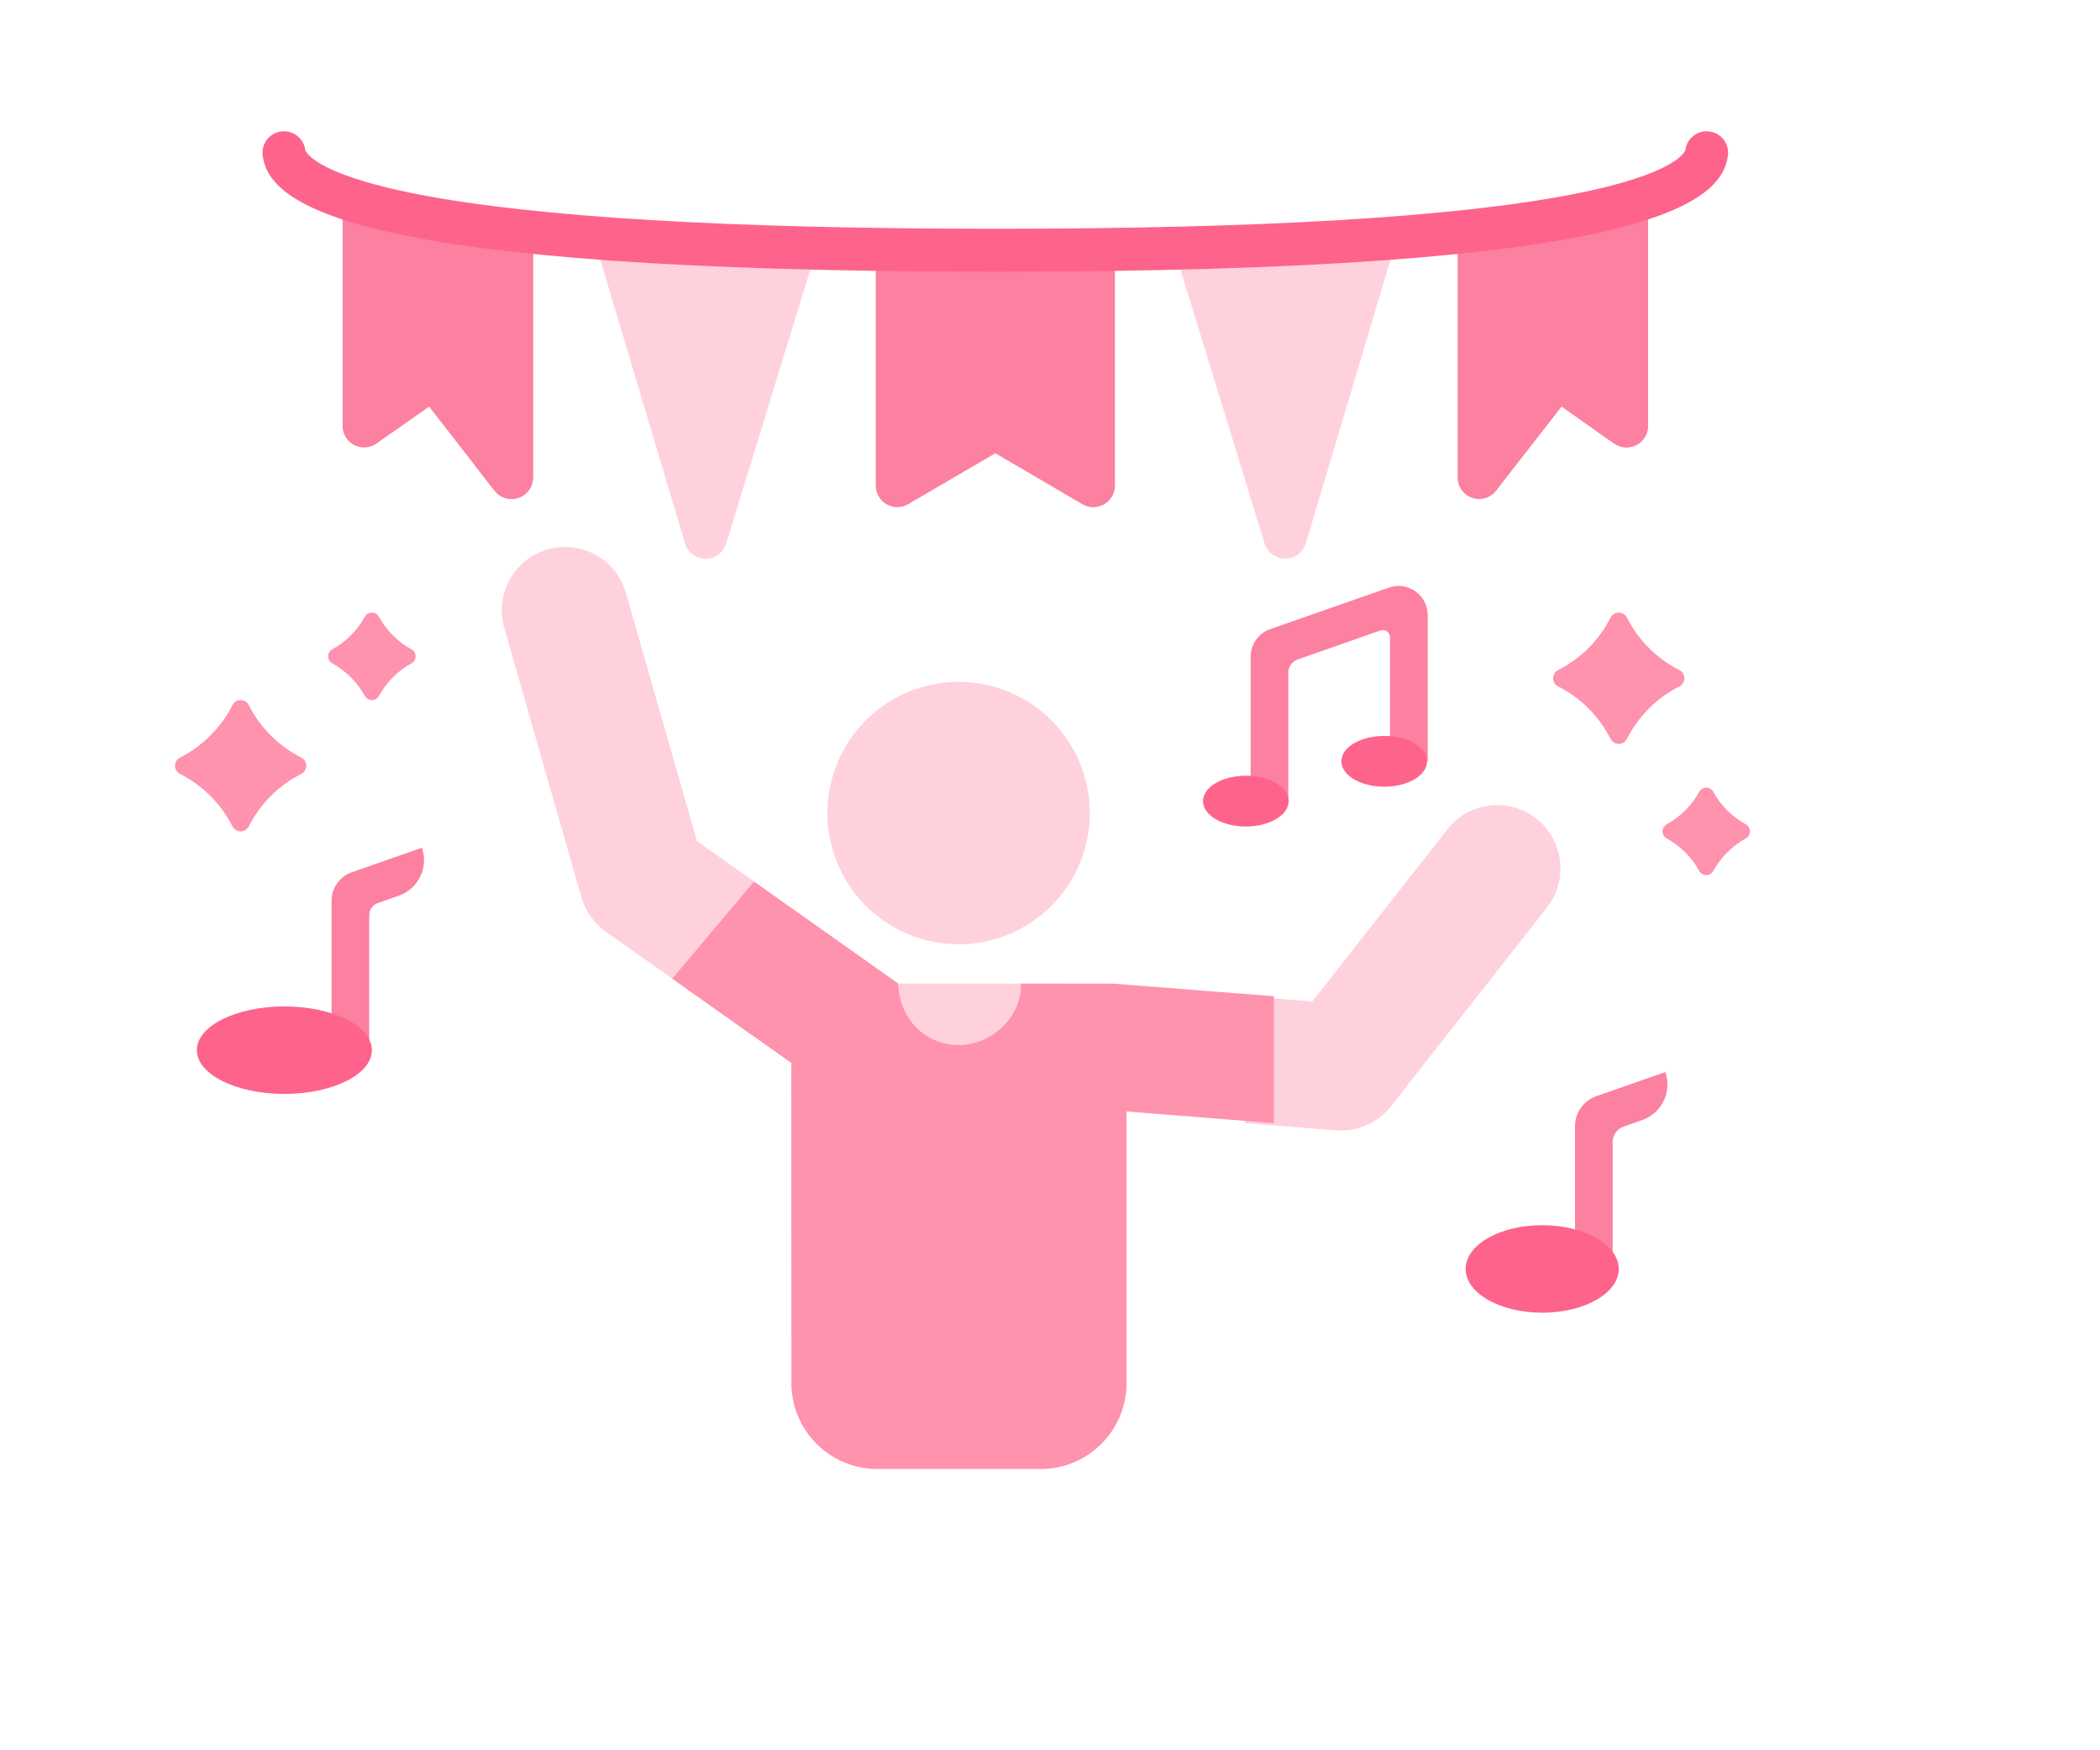
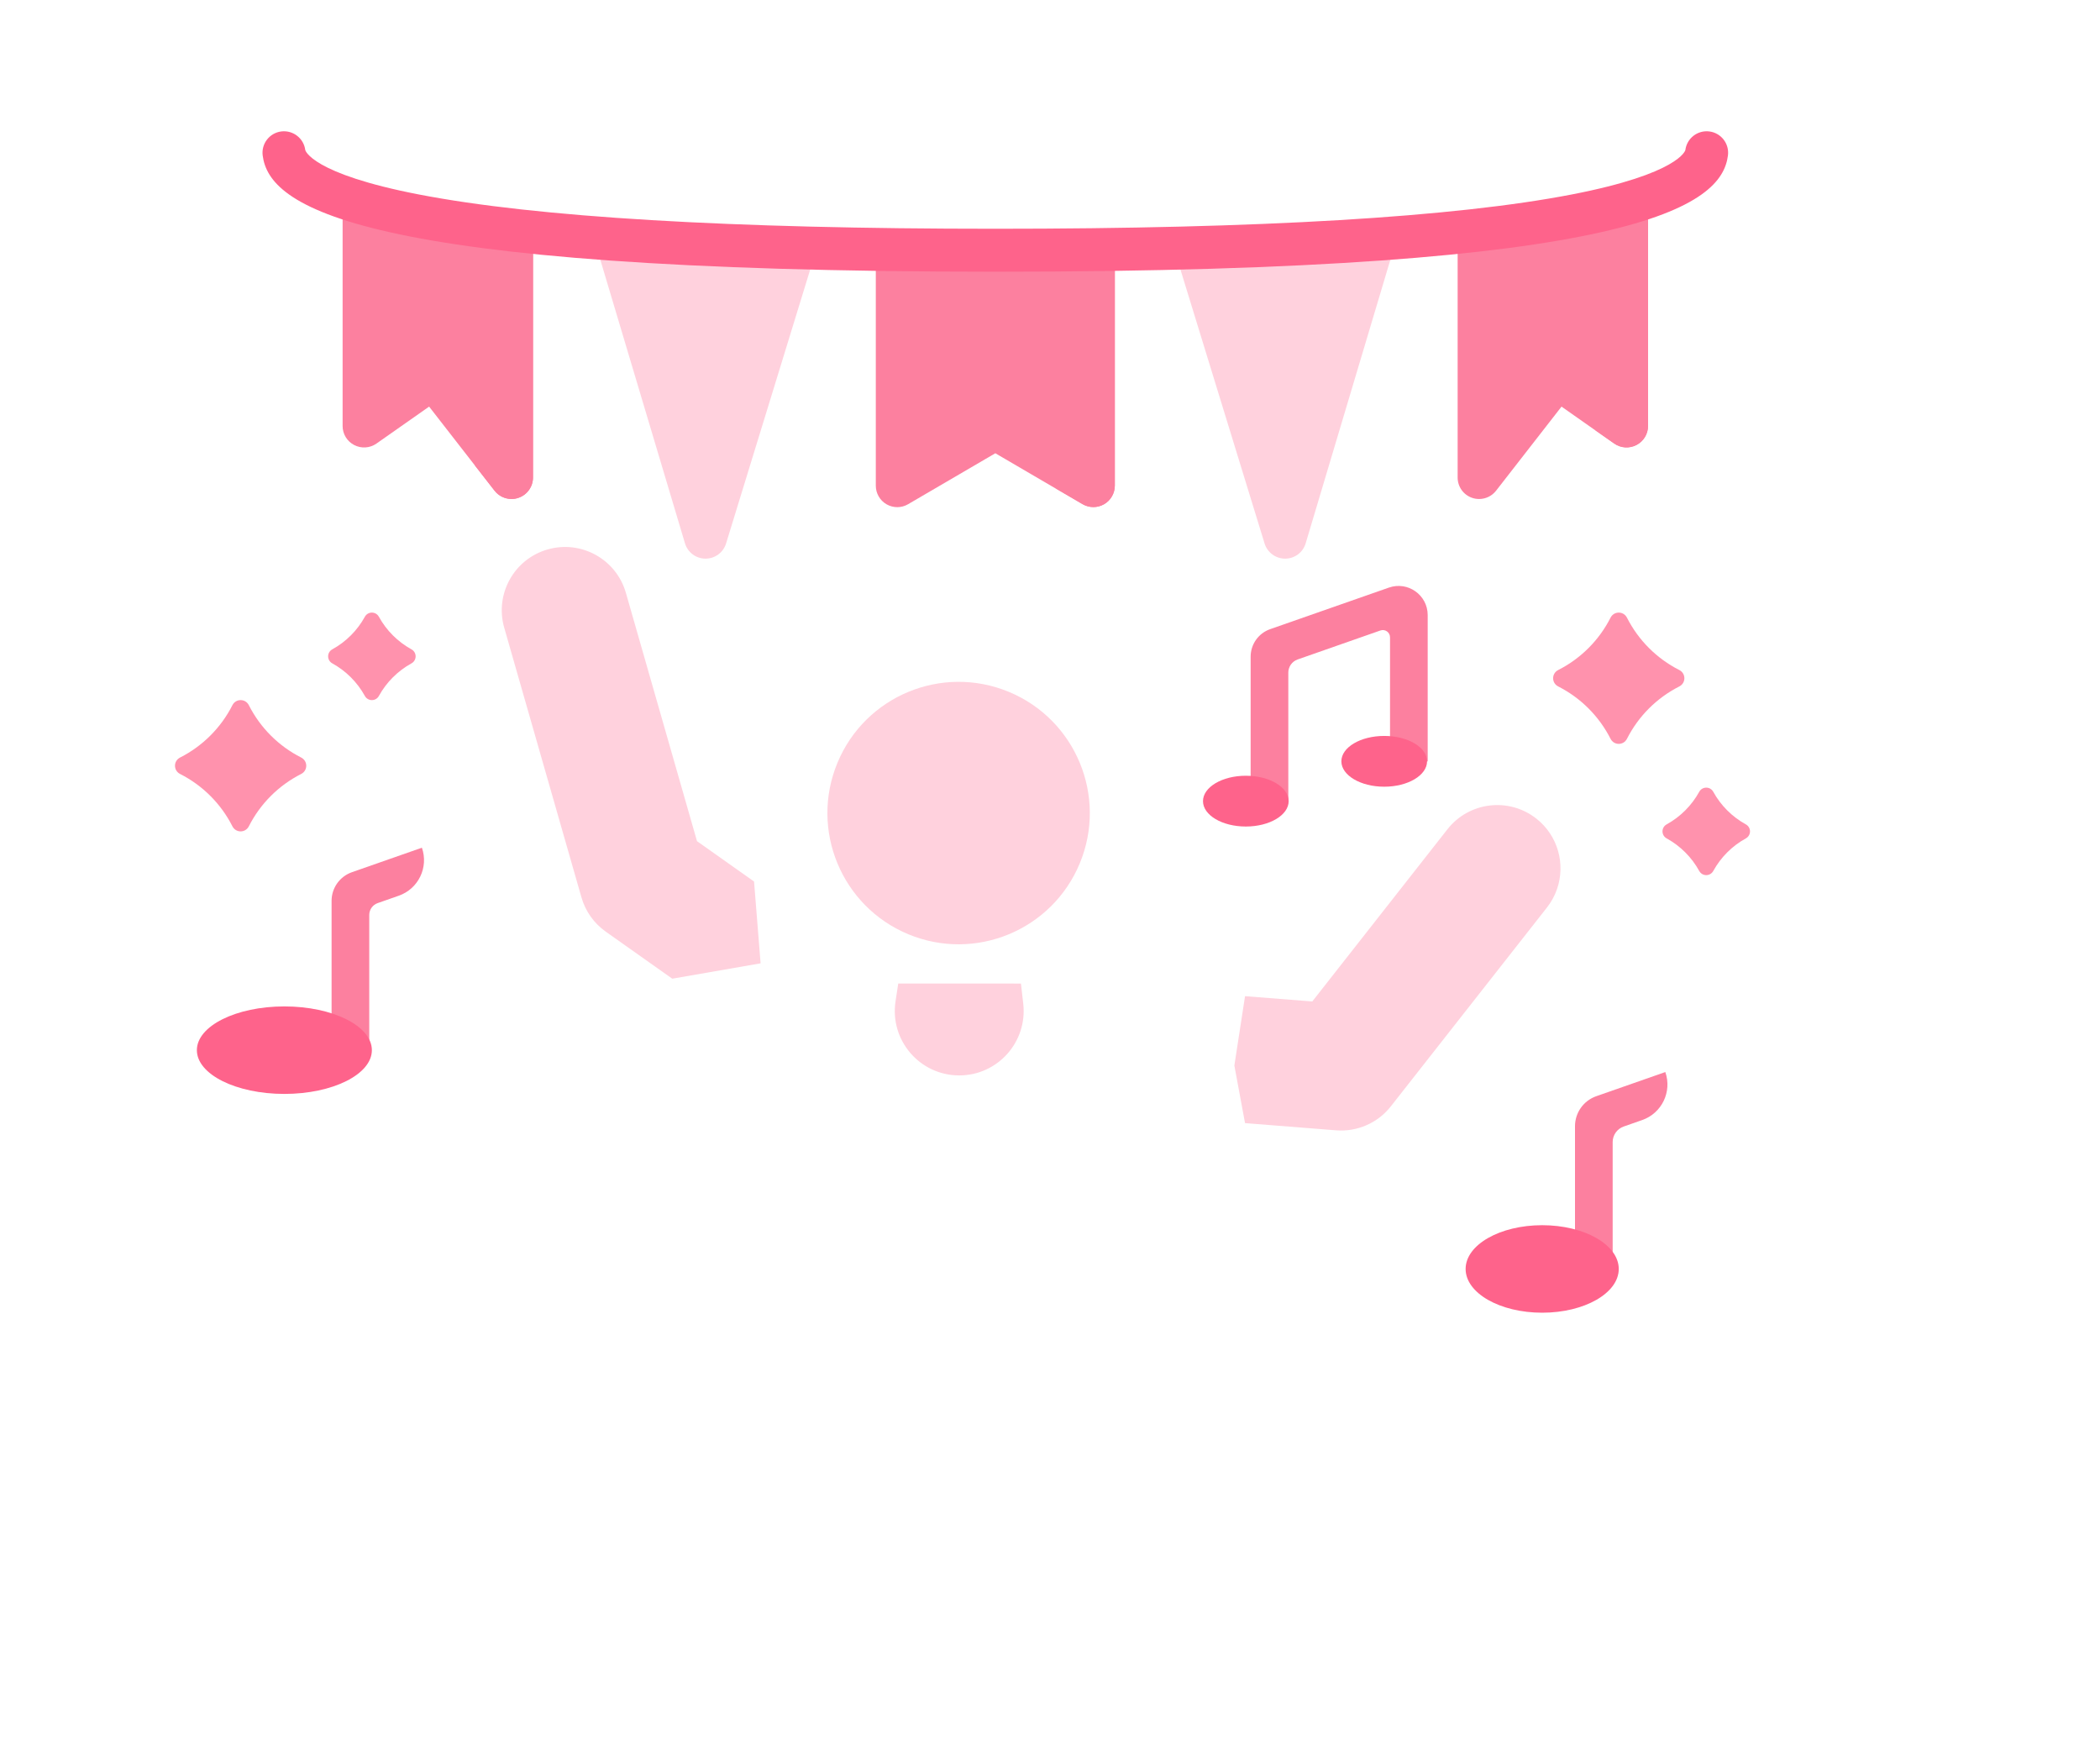
<svg xmlns="http://www.w3.org/2000/svg" width="96" height="80" viewBox="0 0 96 80" fill="none">
  <path d="M50.964 11.444V22.198C50.964 22.55 50.777 22.875 50.472 23.05C50.32 23.137 50.151 23.18 49.983 23.18C49.812 23.18 49.641 23.135 49.488 23.046L48.294 22.349L45.501 20.717L41.513 23.046C41.21 23.224 40.834 23.226 40.529 23.05C40.224 22.875 40.037 22.55 40.037 22.198V11.418L48.294 11.438L50.964 11.444Z" fill="#FC809F" />
  <path d="M24.366 10.514V21.827C24.366 22.246 24.1 22.619 23.703 22.755C23.599 22.791 23.491 22.808 23.384 22.808C23.087 22.808 22.799 22.674 22.609 22.43L21.715 21.282L19.617 18.585L17.208 20.275C16.908 20.485 16.517 20.51 16.191 20.341C15.866 20.172 15.662 19.837 15.662 19.471V9.082L21.716 10.078L24.366 10.514Z" fill="#FC809F" />
  <path d="M37.255 11.613L33.192 24.84C33.065 25.253 32.685 25.534 32.254 25.534H32.25C31.817 25.533 31.438 25.249 31.313 24.834L27.25 11.227L33.102 11.453L37.255 11.613Z" fill="#FFD1DD" />
  <path d="M50.963 11.436V22.19C50.963 22.542 50.775 22.867 50.471 23.042C50.319 23.129 50.15 23.172 49.981 23.172C49.811 23.172 49.639 23.128 49.486 23.038L48.293 22.341V11.43L50.963 11.436Z" fill="#FC809F" />
-   <path d="M37.255 11.609L33.192 24.836C33.065 25.249 32.684 25.53 32.254 25.53L33.102 11.449L37.255 11.609Z" fill="#FFD1DD" />
  <path d="M24.365 10.51V21.823C24.365 22.242 24.099 22.615 23.703 22.751C23.598 22.788 23.491 22.805 23.383 22.805C23.086 22.805 22.798 22.67 22.609 22.426L21.715 21.279V10.074L24.365 10.51Z" fill="#FC809F" />
  <path d="M75.338 9.082V19.471C75.338 19.837 75.134 20.172 74.809 20.341C74.484 20.51 74.092 20.485 73.793 20.275L72.918 19.662L71.384 18.585L68.391 22.43C68.201 22.674 67.913 22.808 67.616 22.808C67.509 22.808 67.402 22.791 67.297 22.755C66.9 22.619 66.635 22.246 66.635 21.827V10.514L72.919 9.48L75.338 9.082Z" fill="#FC809F" />
  <path d="M63.752 11.227L59.688 24.834C59.564 25.249 59.185 25.533 58.751 25.534H58.748C58.317 25.534 57.936 25.253 57.809 24.84L53.746 11.613L59.516 11.39L63.752 11.227Z" fill="#FFD1DD" />
  <path d="M75.34 9.078V19.467C75.34 19.833 75.135 20.169 74.811 20.337C74.485 20.506 74.094 20.481 73.794 20.271L72.92 19.658V9.476L75.34 9.078Z" fill="#FC809F" />
-   <path d="M63.75 11.223L59.687 24.83C59.563 25.245 59.183 25.529 58.75 25.53H58.746L59.514 11.386L63.75 11.223Z" fill="#FFD1DD" />
  <path d="M78.142 6.008C77.603 5.94 77.113 6.321 77.045 6.858C77.044 6.869 76.774 7.936 71.855 8.888C66.482 9.928 57.615 10.456 45.5 10.456C33.385 10.456 24.517 9.928 19.145 8.888C14.226 7.936 13.957 6.869 13.955 6.858C13.887 6.321 13.395 5.941 12.858 6.008C12.321 6.076 11.94 6.567 12.008 7.105C12.296 9.386 16.082 12.419 45.5 12.419C74.918 12.419 78.704 9.386 78.992 7.105C79.06 6.567 78.68 6.076 78.142 6.008Z" fill="#FE638B" />
  <path d="M49.362 39.459C50.63 36.399 49.178 32.891 46.119 31.623C43.059 30.355 39.551 31.807 38.283 34.866C37.014 37.926 38.467 41.434 41.526 42.703C44.586 43.971 48.094 42.519 49.362 39.459Z" fill="#FFD1DD" />
  <path d="M34.471 40.292L31.863 38.447L28.612 27.097C28.172 25.561 26.571 24.673 25.035 25.113C23.499 25.552 22.61 27.154 23.05 28.69L26.581 41.018C26.762 41.651 27.154 42.203 27.692 42.583L30.732 44.733L34.77 44.031L34.471 40.292Z" fill="#FFD1DD" />
  <path d="M46.777 45.876L46.672 44.955L41.063 44.953L40.939 45.764C40.666 47.547 42.046 49.154 43.85 49.154C45.609 49.154 46.975 47.623 46.777 45.876Z" fill="#FFD1DD" />
  <path d="M70.231 37.415C68.975 36.428 67.156 36.647 66.169 37.903L59.99 45.774L56.916 45.532L56.428 48.703L56.916 51.334L61.078 51.664C62.044 51.74 62.984 51.329 63.582 50.567L70.72 41.477C70.925 41.215 71.078 40.93 71.18 40.632C71.57 39.5 71.227 38.196 70.231 37.415Z" fill="#FFD1DD" />
-   <path d="M50.878 44.958L46.671 44.957C46.73 46.476 45.319 47.768 43.846 47.768C42.261 47.768 41.13 46.545 41.062 45.014L41.062 44.955L34.47 40.293L30.73 44.734L36.197 48.6C36.161 48.962 36.181 45.257 36.178 63.213C36.177 65.384 37.937 67.145 40.108 67.145H47.569C49.74 67.145 51.499 65.385 51.499 63.215V50.802L58.235 51.336V45.535L50.878 44.958Z" fill="#FF92AD" />
  <path d="M58.894 36.622H57.172V30.015C57.172 29.449 57.53 28.944 58.064 28.757L63.493 26.857C64.36 26.554 65.266 27.197 65.266 28.115V34.801H63.544V29.129C63.544 28.902 63.32 28.742 63.105 28.817L59.32 30.142C59.065 30.232 58.894 30.473 58.894 30.743V36.622Z" fill="#FC809F" />
  <path d="M56.952 35.457C55.871 35.457 54.994 35.977 54.994 36.618C54.994 37.259 55.871 37.778 56.952 37.778C58.034 37.778 58.91 37.259 58.91 36.618C58.91 35.977 58.034 35.457 56.952 35.457Z" fill="#FE638B" />
  <path d="M63.279 33.637C62.197 33.637 61.32 34.156 61.32 34.797C61.32 35.438 62.197 35.958 63.279 35.958C64.36 35.958 65.237 35.438 65.237 34.797C65.237 34.156 64.36 33.637 63.279 33.637Z" fill="#FE638B" />
  <path d="M73.722 57.997H72V51.476C72 50.858 72.39 50.308 72.973 50.104L76.129 49C76.443 49.898 75.97 50.88 75.072 51.194L74.226 51.49C73.924 51.596 73.722 51.881 73.722 52.2V57.997H73.722Z" fill="#FC809F" />
  <path d="M70.5 56C68.567 56 67 56.896 67 58C67 59.105 68.567 60 70.5 60C72.433 60 74 59.105 74 58C74 56.895 72.433 56 70.5 56Z" fill="#FE638B" />
  <path d="M16.88 47.743H15.158V41.176C15.158 40.586 15.531 40.061 16.088 39.866L19.287 38.746C19.601 39.644 19.128 40.626 18.23 40.94L17.265 41.278C17.034 41.359 16.88 41.576 16.88 41.82V47.743Z" fill="#FC809F" />
  <path d="M10.624 32.233C10.102 33.263 9.263 34.101 8.233 34.624C7.922 34.782 7.922 35.218 8.233 35.376C9.263 35.898 10.102 36.737 10.624 37.767C10.782 38.078 11.218 38.078 11.376 37.767C11.898 36.737 12.737 35.898 13.767 35.376C14.078 35.218 14.078 34.782 13.767 34.624C12.737 34.102 11.898 33.263 11.376 32.233C11.218 31.922 10.782 31.922 10.624 32.233Z" fill="#FF92AD" />
  <path d="M16.679 28.191C16.334 28.817 15.818 29.334 15.191 29.679C14.937 29.819 14.937 30.181 15.191 30.321C15.817 30.666 16.334 31.183 16.679 31.809C16.819 32.063 17.181 32.063 17.321 31.809C17.666 31.183 18.183 30.666 18.809 30.321C19.064 30.181 19.064 29.819 18.809 29.679C18.183 29.334 17.666 28.817 17.321 28.191C17.181 27.936 16.819 27.936 16.679 28.191Z" fill="#FF92AD" />
  <path d="M76.767 30.624C75.737 30.102 74.899 29.263 74.376 28.233C74.218 27.922 73.782 27.922 73.624 28.233C73.102 29.263 72.263 30.102 71.233 30.624C70.922 30.782 70.922 31.218 71.233 31.376C72.263 31.898 73.101 32.737 73.624 33.767C73.782 34.078 74.218 34.078 74.376 33.767C74.898 32.737 75.737 31.898 76.767 31.376C77.078 31.218 77.078 30.782 76.767 30.624Z" fill="#FF92AD" />
  <path d="M79.809 37.679C79.183 37.334 78.666 36.818 78.321 36.191C78.181 35.937 77.819 35.937 77.679 36.191C77.334 36.817 76.817 37.334 76.191 37.679C75.936 37.819 75.936 38.181 76.191 38.321C76.817 38.666 77.334 39.182 77.679 39.809C77.819 40.063 78.181 40.063 78.321 39.809C78.666 39.183 79.182 38.666 79.809 38.321C80.064 38.181 80.064 37.819 79.809 37.679Z" fill="#FF92AD" />
  <path d="M13 50C15.209 50 17 49.105 17 48C17 46.895 15.209 46 13 46C10.791 46 9 46.895 9 48C9 49.105 10.791 50 13 50Z" fill="#FE638B" />
</svg>